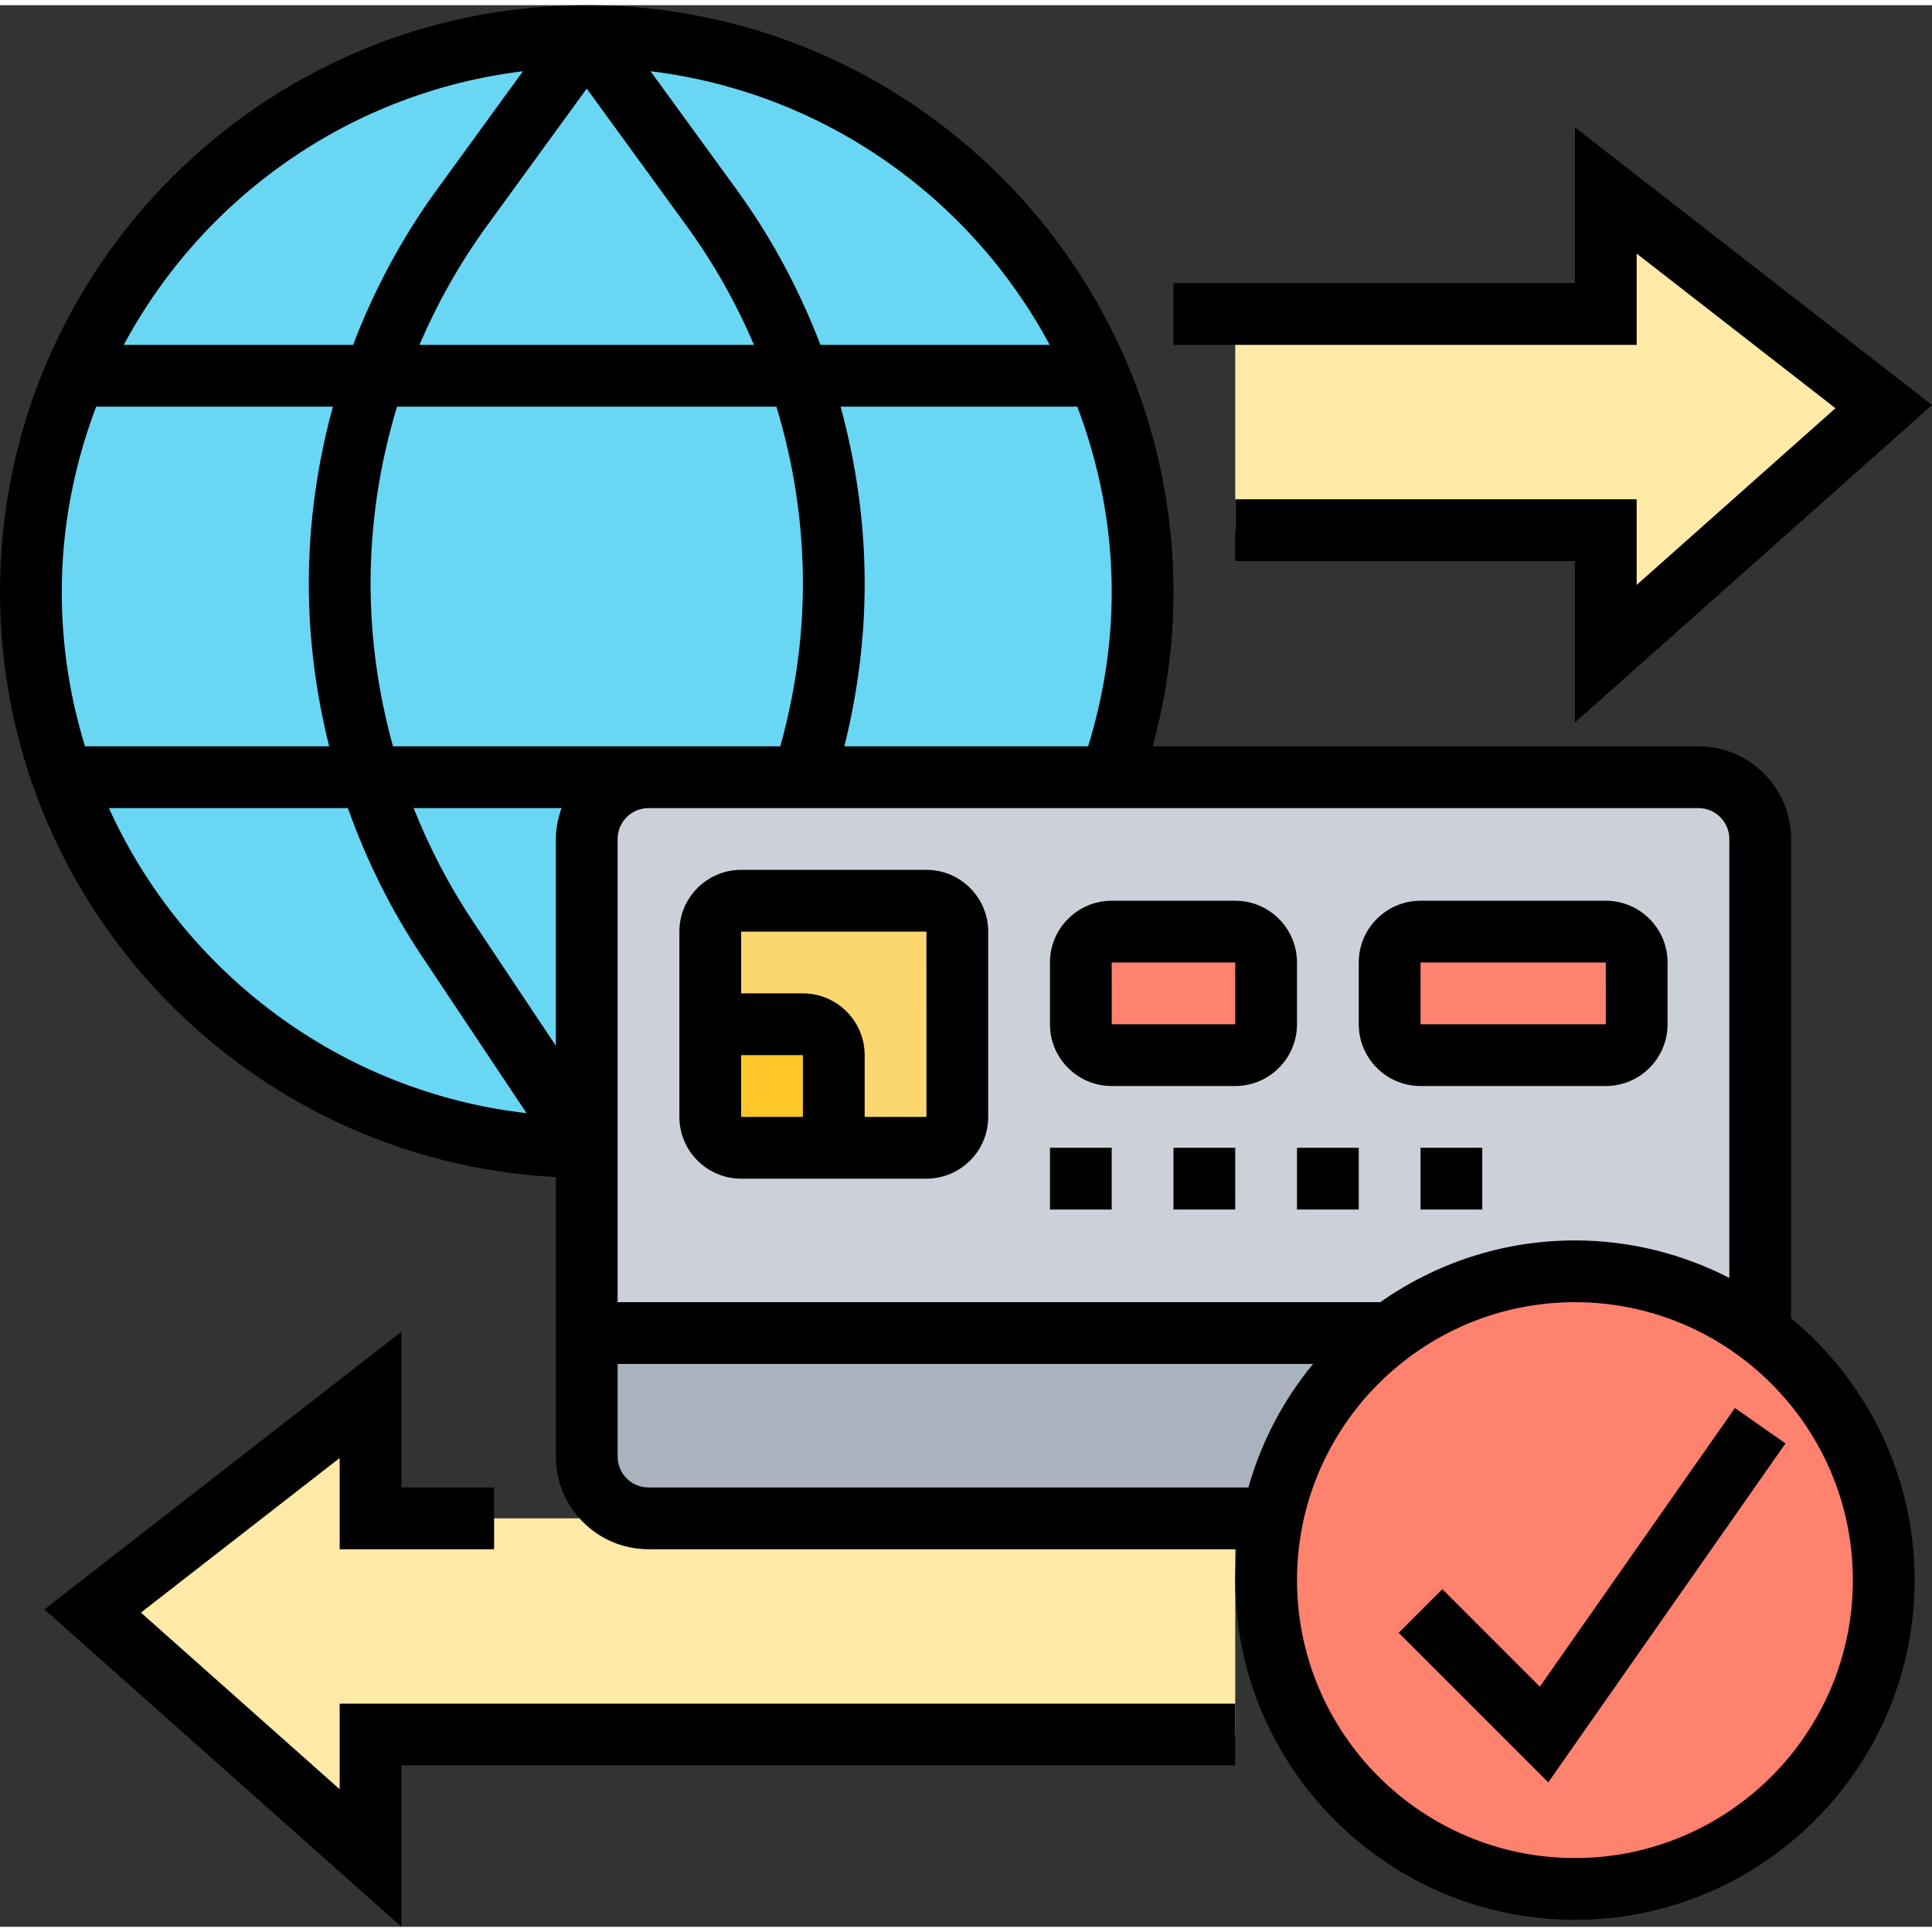
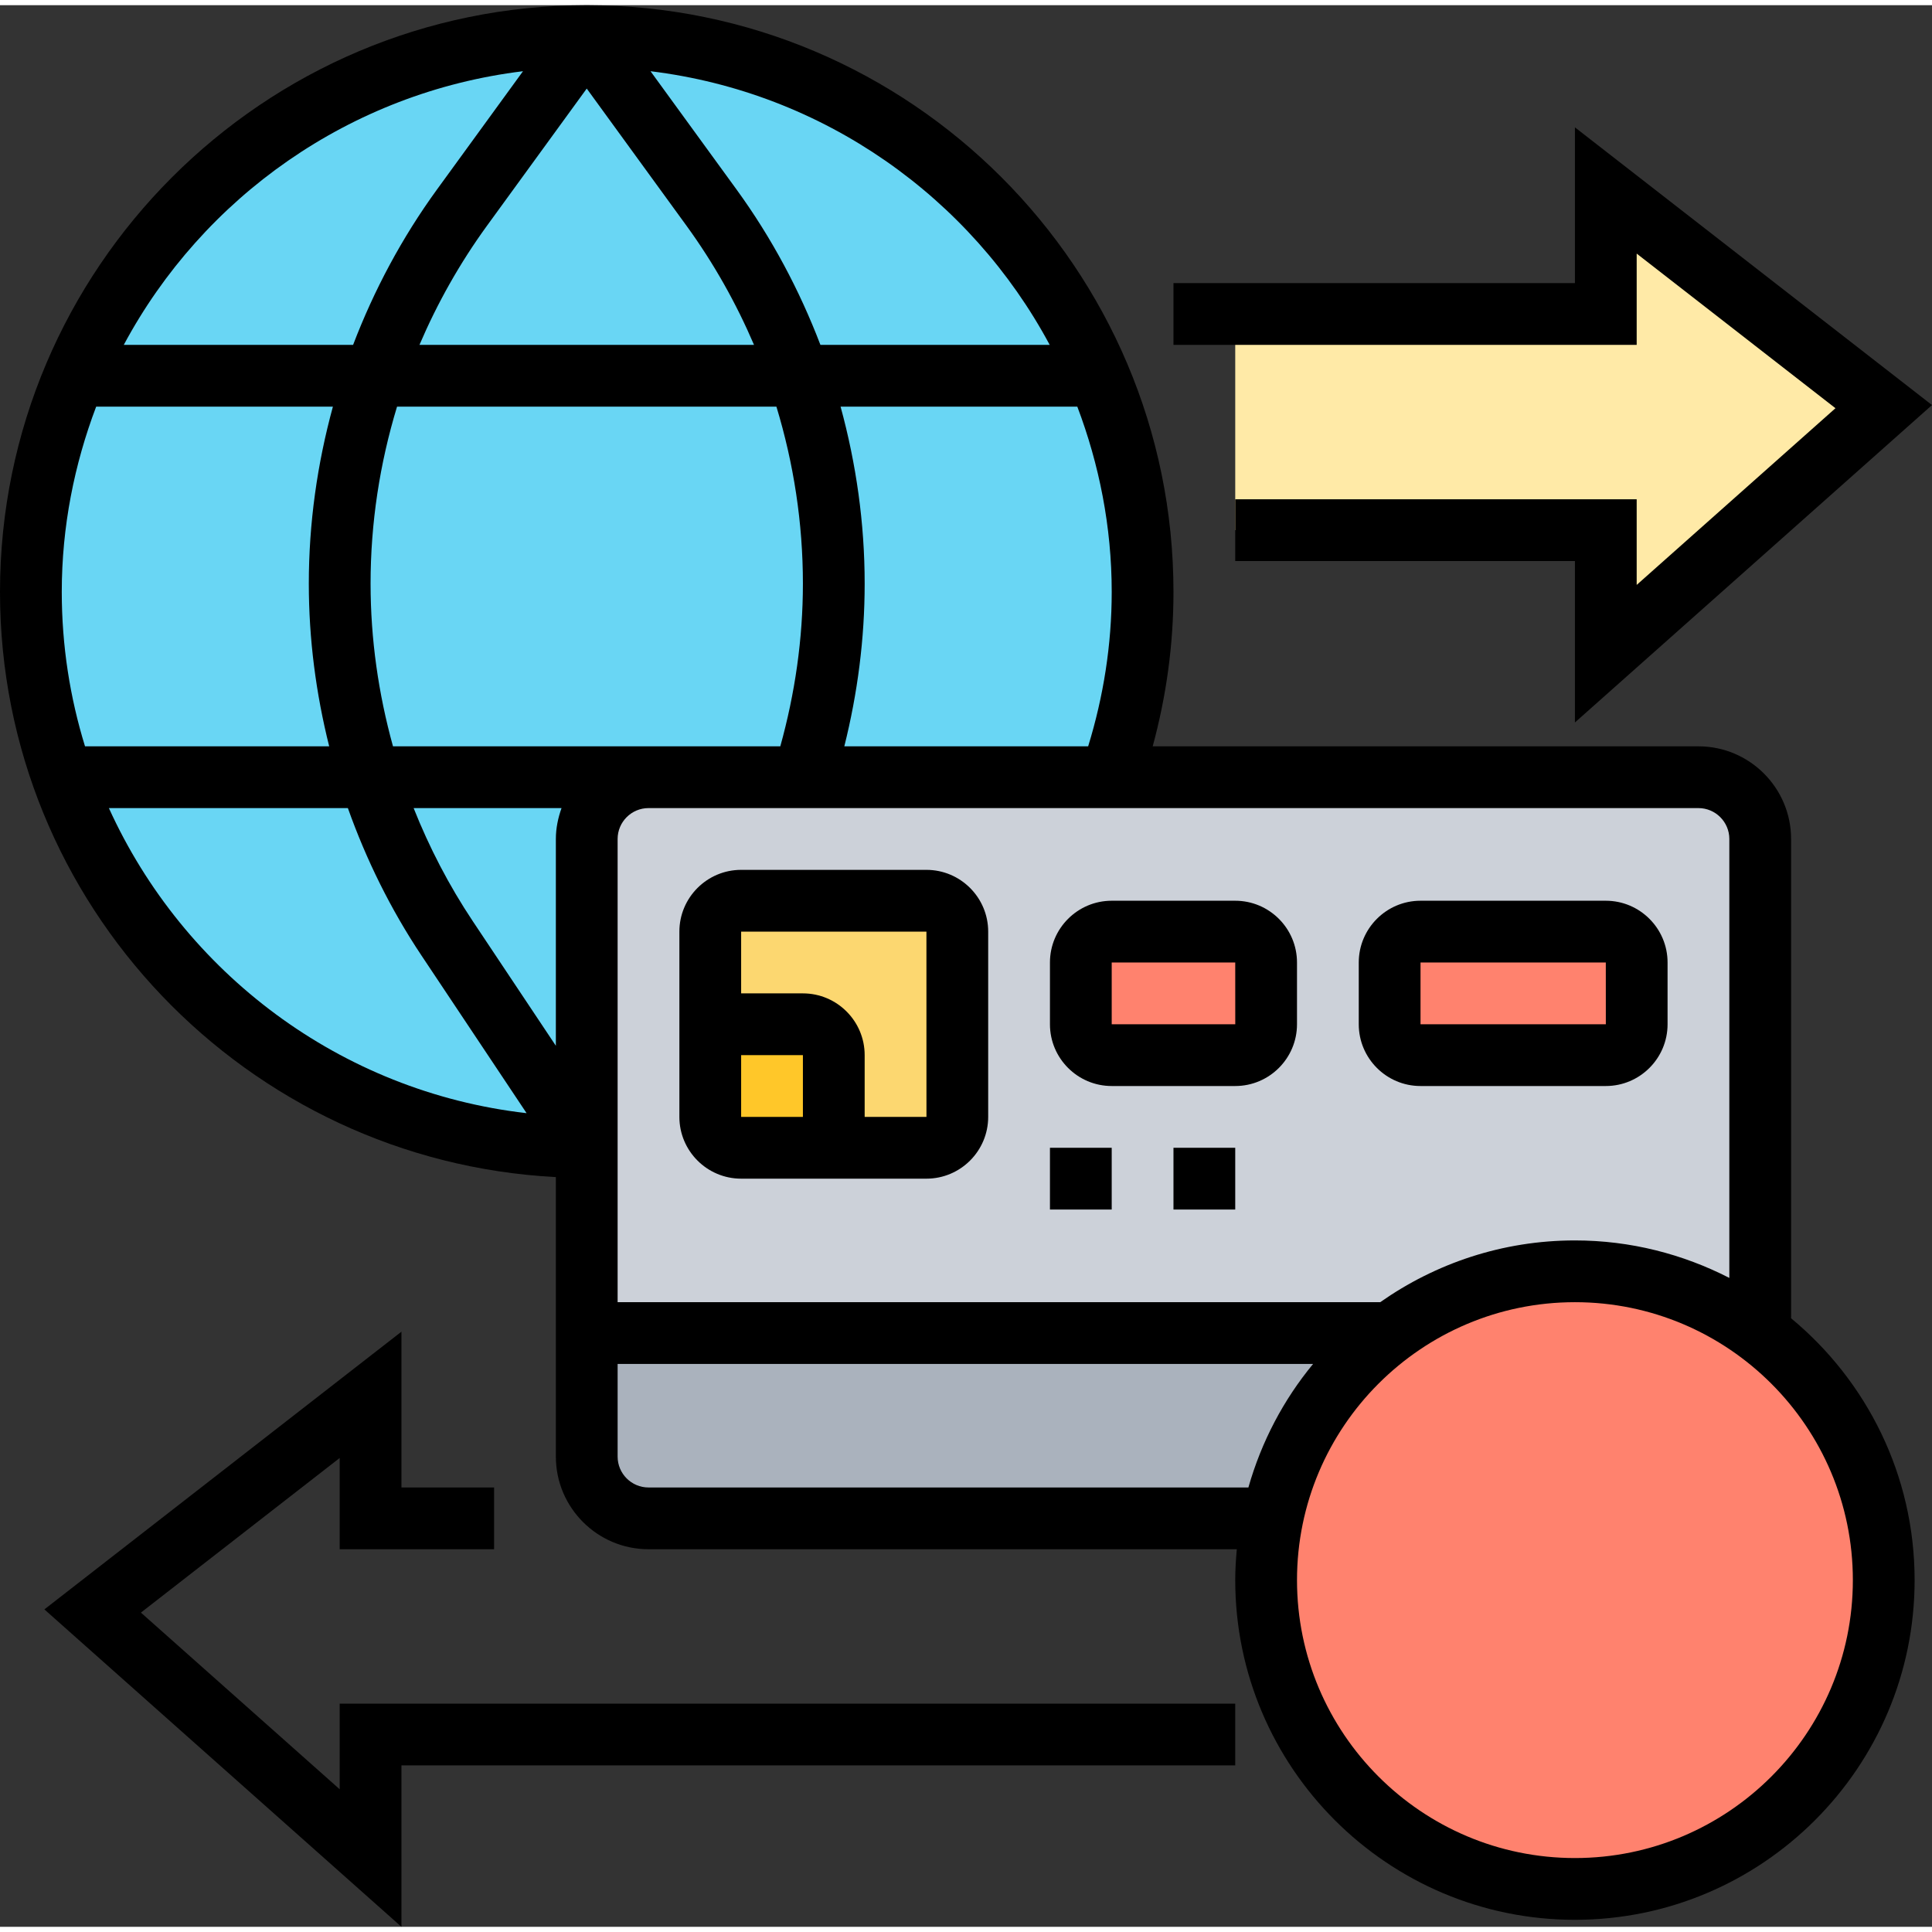
<svg xmlns="http://www.w3.org/2000/svg" id="_x33_0" height="512" viewBox="0 0 62.563 62.227" width="512">
  <rect x="0" y="0" width="62.563" height="62.227" fill="#333333" stroke="none" />
  <g>
    <g>
      <g>
        <path d="m37 19c0 2.1-.36 4.12-1.02 6h-14.98c-1.1 0-2 .9-2 2v10c-9.94 0-18-8.06-18-18s8.06-18 18-18 18 8.06 18 18z" fill="#69d6f4" />
      </g>
      <g>
        <path d="m57 27v16c-1.67-1.25-3.75-2-6-2s-4.33.75-6 2h-26v-6-10c0-1.1.9-2 2-2h14.98 19.02c1.1 0 2 .9 2 2z" fill="#ccd1d9" />
      </g>
      <g>
        <path d="m19 43h26c-1.92 1.44-3.3 3.56-3.8 6h-1.2-19c-1.1 0-2-.9-2-2z" fill="#aab2bd" />
      </g>
      <g>
        <path d="m53 31v2c0 .55-.45 1-1 1h-6c-.55 0-1-.45-1-1v-2c0-.55.45-1 1-1h6c.55 0 1 .45 1 1z" fill="#ff826e" />
      </g>
      <g>
        <path d="m41 31v2c0 .55-.45 1-1 1h-4c-.55 0-1-.45-1-1v-2c0-.55.45-1 1-1h4c.55 0 1 .45 1 1z" fill="#ff826e" />
      </g>
      <g>
        <path d="m61 13-9 8v-4h-12v-7h12v-4z" fill="#ffeaa7" />
      </g>
      <g>
-         <path d="m40 49v7h-28v4l-9-8 9-7v4h9z" fill="#ffeaa7" />
-       </g>
+         </g>
      <g>
        <path d="m57 43c2.43 1.83 4 4.73 4 8 0 5.52-4.48 10-10 10s-10-4.48-10-10c0-.69.07-1.36.2-2 .5-2.44 1.88-4.56 3.8-6 1.67-1.25 3.75-2 6-2s4.33.75 6 2z" fill="#ff826e" />
      </g>
      <g>
        <path d="m31 30v6c0 .55-.45 1-1 1h-3v-3c0-.55-.45-1-1-1h-3v-3c0-.55.45-1 1-1h6c.55 0 1 .45 1 1z" fill="#fcd770" />
      </g>
      <g>
        <path d="m27 34v3h-3c-.55 0-1-.45-1-1v-3h3c.55 0 1 .45 1 1z" fill="#ffc729" />
      </g>
    </g>
    <g>
      <path d="m58 42.521v-15.521c0-1.654-1.346-3-3-3h-17.673c.442-1.623.673-3.297.673-5 0-10.477-8.523-19-19-19s-19 8.523-19 19c0 10.139 7.989 18.424 18 18.949v9.051c0 1.654 1.346 3 3 3h19.051c-.03.33-.051.662-.051 1 0 6.065 4.935 11 11 11s11-4.935 11-11c0-3.408-1.559-6.459-4-8.479zm-2-15.521v14.214c-1.502-.77-3.199-1.214-5-1.214-2.346 0-4.517.744-6.305 2h-24.695v-15c0-.551.449-1 1-1h34c.551 0 1 .449 1 1zm-44-8.268c0-1.967.298-3.891.857-5.732h12.285c.56 1.841.858 3.765.858 5.732 0 1.786-.255 3.552-.732 5.268h-4.268-8.274c-.472-1.704-.726-3.472-.726-5.268zm1.583-7.732c.578-1.35 1.304-2.644 2.185-3.856l3.232-4.444 3.232 4.444c.881 1.212 1.607 2.506 2.185 3.856zm4.601 15c-.112.314-.184.648-.184 1v6.697l-2.691-4.036c-.772-1.158-1.408-2.386-1.915-3.661zm17.053-2h-7.896c.431-1.722.659-3.487.659-5.268 0-1.961-.274-3.881-.78-5.732h7.666c.708 1.869 1.114 3.886 1.114 6 0 1.71-.266 3.386-.763 5zm-1.245-13h-7.425c-.677-1.772-1.577-3.465-2.717-5.033l-2.785-3.829c5.601.683 10.37 4.089 12.927 8.862zm-17.056-8.862-2.785 3.83c-1.14 1.568-2.04 3.26-2.717 5.032h-7.426c2.557-4.773 7.326-8.179 12.928-8.862zm-13.822 10.862h7.666c-.506 1.851-.78 3.771-.78 5.732 0 1.792.231 3.556.66 5.268h-7.907c-.488-1.582-.753-3.26-.753-5 0-2.114.406-4.131 1.114-6zm.412 13h7.739c.594 1.669 1.383 3.273 2.381 4.77l3.406 5.109c-6.035-.692-11.108-4.556-13.526-9.879zm17.474 22c-.551 0-1-.448-1-1v-3h22.521c-.957 1.158-1.674 2.517-2.095 4zm30 12c-4.962 0-9-4.037-9-9s4.038-9 9-9 9 4.037 9 9-4.038 9-9 9z" />
-       <path d="m49.864 54.45-3.157-3.157-1.414 1.414 4.843 4.843 7.683-10.977-1.638-1.146z" />
      <path d="m36 35h4c1.103 0 2-.897 2-2v-2c0-1.103-.897-2-2-2h-4c-1.103 0-2 .897-2 2v2c0 1.103.897 2 2 2zm0-4h4l.001 2h-4.001z" />
      <path d="m46 35h6c1.103 0 2-.897 2-2v-2c0-1.103-.897-2-2-2h-6c-1.103 0-2 .897-2 2v2c0 1.103.897 2 2 2zm0-4h6l.001 2h-6.001z" />
      <path d="m24 38h6c1.103 0 2-.897 2-2v-6c0-1.103-.897-2-2-2h-6c-1.103 0-2 .897-2 2v6c0 1.103.897 2 2 2zm0-4h2v2h-2zm6-4 .001 6h-2.001v-2c0-1.103-.897-2-2-2h-2v-2z" />
      <path d="m34 37h2v2h-2z" />
      <path d="m38 37h2v2h-2z" />
-       <path d="m42 37h2v2h-2z" />
-       <path d="m46 37h2v2h-2z" />
      <path d="m11 57.773-6.437-5.721 6.437-5.007v2.955h5v-2h-3v-5.045l-11.563 8.993 11.563 10.279v-5.227h27v-2h-29z" />
      <path d="m53 8.044 6.437 5.007-6.437 5.722v-2.773h-13v2h11v5.227l11.563-10.278-11.563-8.993v5.044h-13v2h15z" />
    </g>
  </g>
</svg>